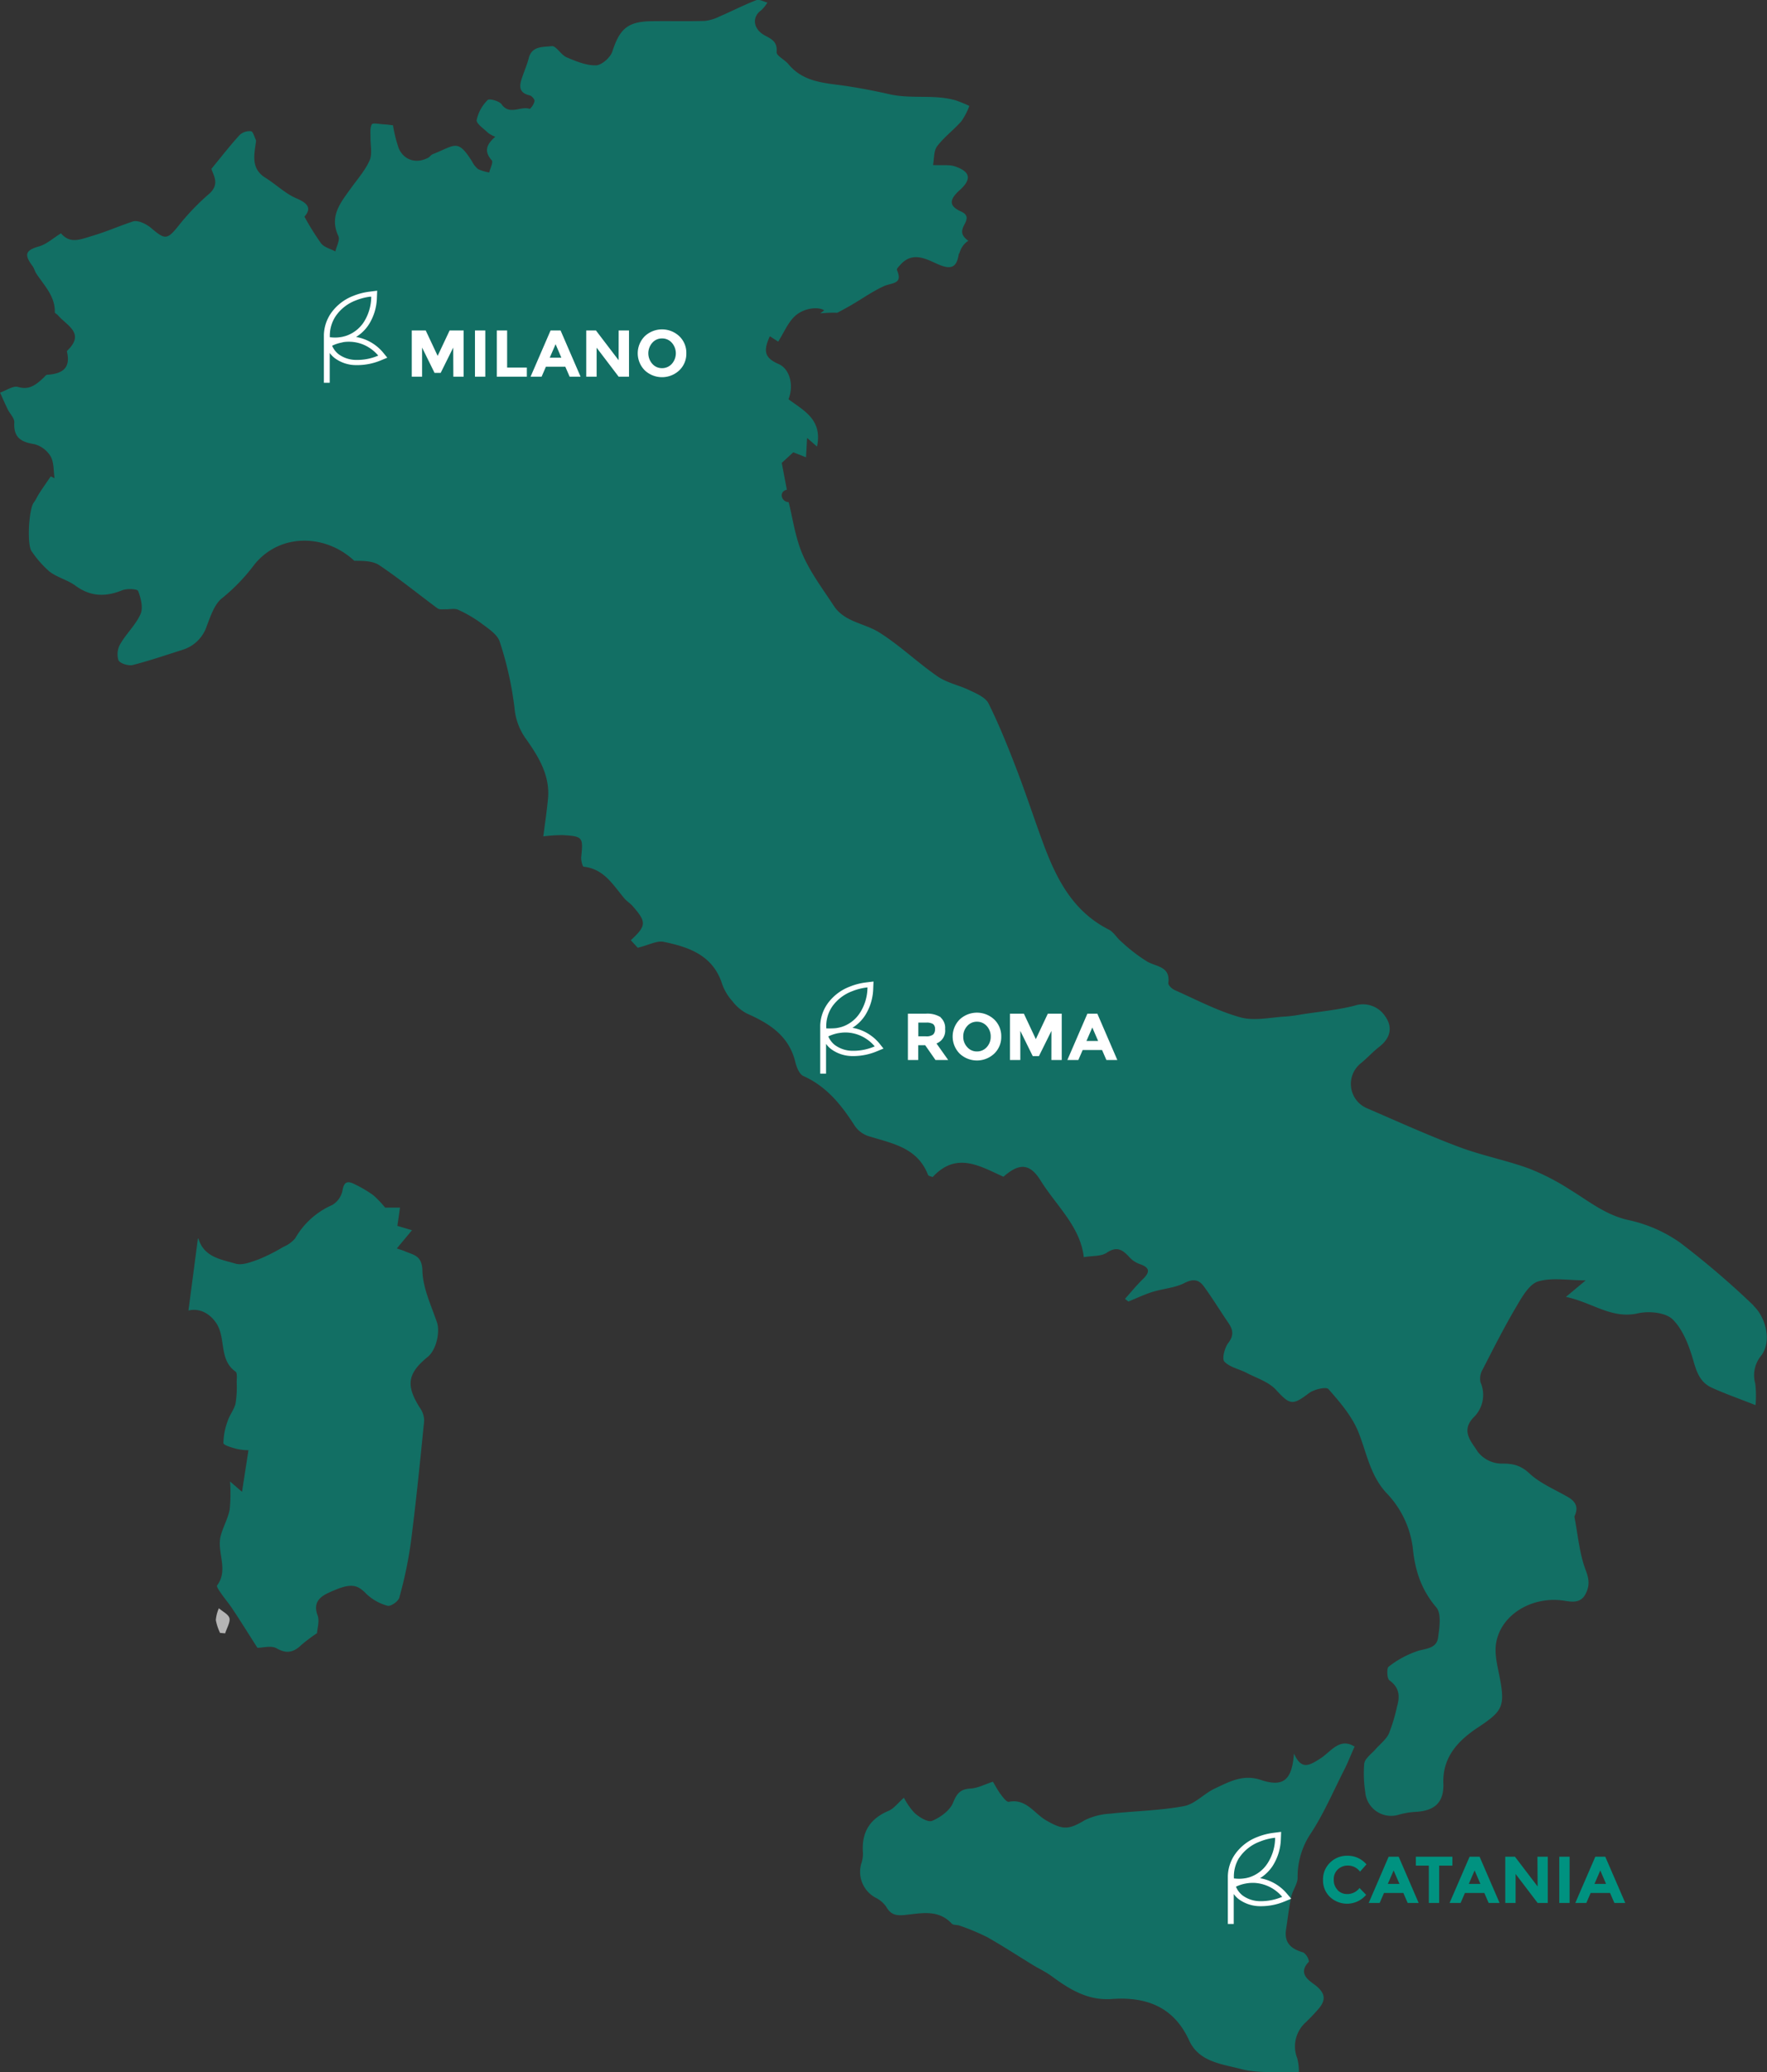
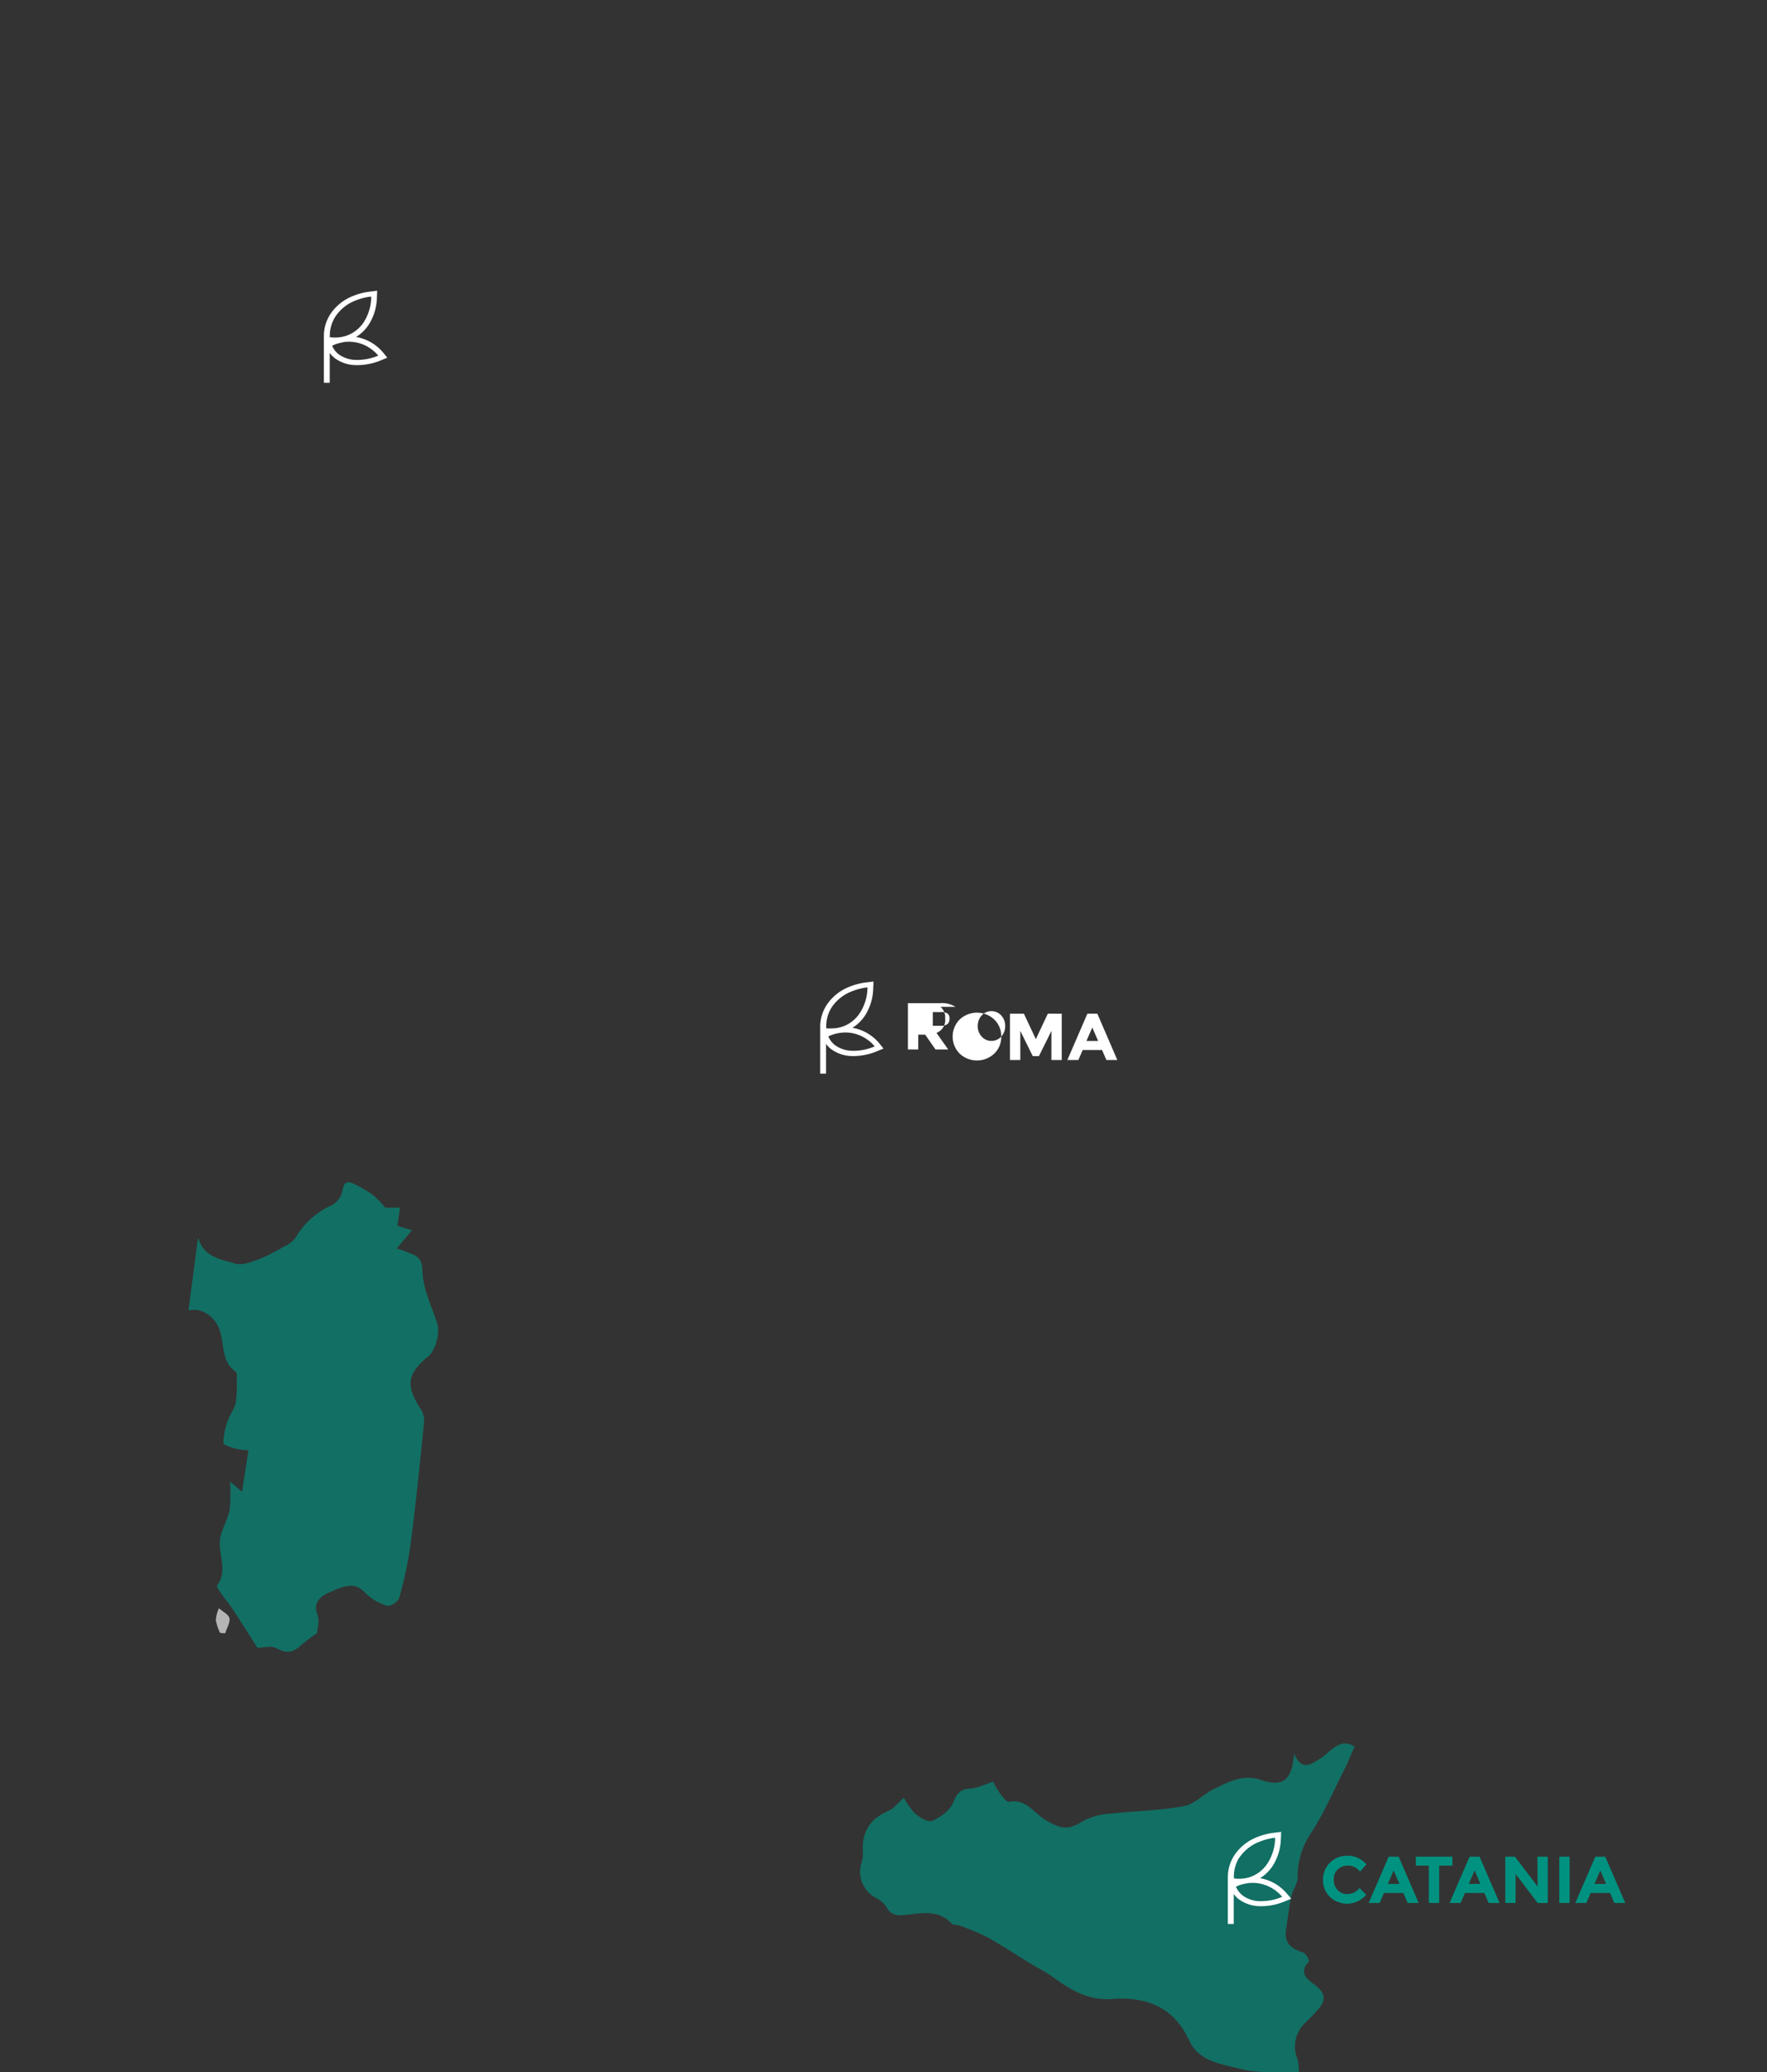
<svg xmlns="http://www.w3.org/2000/svg" viewBox="0 0 408.71 479.25">
  <rect x="0" y="0" width="408.71" height="479.25" fill="#333333" stroke="none" />
  <defs>
    <style>.cls-1,.cls-6{fill:none;}.cls-2{opacity:0.64;}.cls-3{clip-path:url(#clip-path);}.cls-4{fill:#009280;}.cls-5{fill:#fff;}.cls-6{stroke:#fff;stroke-miterlimit:10;stroke-width:0.25px;}</style>
    <clipPath id="clip-path" transform="translate(-17 -13)">
      <rect class="cls-1" width="442.71" height="493.25" />
    </clipPath>
  </defs>
  <g id="Livello_2" data-name="Livello 2">
    <g id="Livello_1-2" data-name="Livello 1">
      <g class="cls-2">
        <g class="cls-3">
-           <path class="cls-4" d="M422.6,314.91a196.4,196.4,0,0,0-17-14.54,32.77,32.77,0,0,0-12-5.23c-5.28-1.18-9.16-4.4-13.51-7.05a53.66,53.66,0,0,0-9.47-4.87c-5.32-1.93-10.93-3-16.22-5-7.14-2.69-14.11-5.86-21.12-8.88a6.11,6.11,0,0,1-1.55-10.42c1.52-1.25,2.85-2.72,4.4-3.92,2.53-2,3-4.49,1.31-6.9a6.16,6.16,0,0,0-7.15-2.52c-3.95,1-8.1,1.37-12.16,2a35.82,35.82,0,0,1-3.56.49c-3.56.17-7.35,1.11-10.64.21-5.26-1.45-10.2-4.09-15.24-6.32-.63-.28-1.52-1.14-1.46-1.62.49-3.81-2.6-3.72-4.79-4.91a39,39,0,0,1-6.15-4.73c-1-.83-1.7-2.15-2.8-2.71-8.5-4.28-12.29-12.05-15.35-20.37-2.06-5.63-3.93-11.33-6.08-16.92-1.95-5.08-4-10.15-6.4-15-.69-1.38-2.69-2.27-4.26-3-2.45-1.21-5.31-1.75-7.52-3.26-4.66-3.21-8.78-7.22-13.56-10.21-3.41-2.13-8-2.36-10.47-6.14s-5.37-7.62-7.19-11.81c-1.73-4-2.3-8.44-3.24-12.14-1.77-.11-2.31-2.49-.42-2.88-.35-1.83-.76-4-1.18-6.21l2.67-2.45,2.94,1.15c.09-1.58.16-2.82.25-4.48l2.3,2c1.32-6.28-3.15-8.35-6.6-10.94,1.31-3.31.25-7-2.23-8.12-3.21-1.39-3.72-2.91-2.08-6.45L197,92c1.34-2.12,2.22-4.34,3.8-5.83,2-1.92,5.38-2.34,6.85-1.4l-.92.7a30.53,30.53,0,0,1,3.94-.14c.87-.47,1.75-.93,2.61-1.42,2.75-1.54,5.33-3.44,8.18-4.74,1.8-.83,4.48-.38,3-3.74-.13-.28.63-1,1.07-1.49,2.74-2.75,5.79-1,8.24.09,3.11,1.38,4.52,1,5-2.33,0,0,.06-.08.15-.13a5,5,0,0,1,1.25-2.24,3,3,0,0,1,.81-.62c-1.53-1.19-1.79-2-1-3.62.66-1.22,1.18-2.33-.68-3.17-2.77-1.24-2.83-2.68-.38-4.89,2.88-2.57,2.59-4.34-1.11-5.57-1.25-.41-2.71-.18-5-.29.29-1.49.14-3.28.95-4.35,1.61-2.13,3.85-3.77,5.62-5.8a15.64,15.64,0,0,0,1.83-3.52,30.58,30.58,0,0,0-3.1-1.27c-5-1.48-10.21-.26-15.44-1.45-3.88-.88-8.05-1.67-12.07-2.18-4.45-.56-8.32-1.22-11.28-4.81-.84-1-2.76-1.91-2.69-2.74.19-2.32-1-2.94-2.69-3.83-2.78-1.47-3.06-4.3-.88-5.84a8.5,8.5,0,0,0,1.44-1.79c-.86-.21-1.89-.82-2.57-.55-2.9,1.13-5.69,2.56-8.56,3.8a9.87,9.87,0,0,1-3.37,1c-4.18.12-8.37,0-12.56.07-5.35.13-7.13,1.86-8.8,7-.46,1.39-2.46,3.17-3.78,3.2-2.27.06-4.64-.94-6.81-1.86-1.31-.56-2.44-2.71-3.44-2.58-1.89.25-4.57-.13-5.31,2.78-.37,1.48-1,2.89-1.48,4.33-.69,1.94-1,3.66,1.74,4.29.46.11,1.14.93,1.08,1.31a3.56,3.56,0,0,1-1.09,1.81c-2.1-.77-4.64,1.59-6.54-1.08-.55-.76-2.83-1.35-3.19-1a9.22,9.22,0,0,0-2.56,4.63c-.13.87,1.65,2,2.64,3a7.9,7.9,0,0,0,1.66.89c-2.32,2-2.46,3.58-.81,5.45.38.43-.36,1.85-.59,2.81a10.41,10.41,0,0,1-2.54-.76,5.12,5.12,0,0,1-1.42-1.77c-3.39-5.38-3.88-3.75-9.09-1.71-.39.15-.66.58-1,.79-2.67,1.47-5.59.72-6.85-2.06a31.13,31.13,0,0,1-1.36-5.4c-.59-.07-1.32-.18-2.06-.22-1-.05-2.63-.4-2.84,0-.48.88-.27,2.15-.3,3.26,0,1.72.44,3.67-.22,5.11-1.06,2.33-2.83,4.35-4.36,6.47-2.36,3.29-5,6.42-2.85,11,.41.89-.44,2.35-.7,3.55-1.12-.6-2.56-.94-3.29-1.85a58.53,58.53,0,0,1-3.86-6.2c1.58-1.81,1-3-1.81-4.21-2.61-1.09-4.76-3.25-7.21-4.77C75.08,52.06,75.75,49,76.17,46a1.18,1.18,0,0,0,0-.65c-.35-.74-.67-2-1.13-2a3.36,3.36,0,0,0-2.6.86c-2.16,2.36-4.13,4.91-6.54,7.84.41,1.43,2.11,3.61-.68,5.91a54.59,54.59,0,0,0-7.1,7.47c-2.43,3-3,3-6.06.39-1.14-1-3.17-2-4.34-1.59-3.06,1-6,2.31-9.11,3.24s-5.36,2-7.51-.51c-1.82,1.12-3.3,2.5-5,3-3.16.9-3.62,1.82-1.57,4.58.37.5.51,1.16.85,1.69,1.84,2.81,4.4,5.27,4.3,9,0,.21.49.41.7.65,2,2.39,6.42,4.14,2.19,8.2a.37.37,0,0,0-.07.31c.91,3.86-1.22,5.06-4.56,5.28-.34,0-.65.53-1,.82-1.63,1.48-3.14,2.76-5.77,2-1.16-.33-2.75.83-4.15,1.31.6,1.31,1.16,2.62,1.79,3.91.5,1,1.56,2,1.5,3-.2,3.45,1.53,4.51,4.61,5a6.25,6.25,0,0,1,3.79,2.83c.8,1.41.65,3.35.91,5.06l-.88-.43c-.87,1.27-1.76,2.54-2.6,3.83-.48.72-.81,1.55-1.33,2.23-1.15,1.52-1.63,9.77-.48,11.27a24.16,24.16,0,0,0,4.13,4.69c1.79,1.36,4.18,1.92,6,3.26,3.47,2.54,6.93,2.63,10.79,1.06,1.09-.44,3.51-.33,3.7.16.63,1.64,1.2,3.85.57,5.31-1.09,2.49-3.26,4.49-4.66,6.89a4.78,4.78,0,0,0-.47,3.8c.36.76,2.31,1.37,3.32,1.12,3.89-1,7.7-2.3,11.53-3.52a8.52,8.52,0,0,0,5.59-5.51c.89-2.32,1.79-5.12,3.61-6.49a43.16,43.16,0,0,0,7.42-7.74c6-7.37,16.51-7,23.09-.84,2,0,4.24,0,5.76,1,4.64,3.12,9,6.67,13.49,10,.49.35,1.37.18,2.07.21.9,0,1.94-.24,2.69.11a29.68,29.68,0,0,1,5.35,3.12c1.62,1.23,3.74,2.57,4.28,4.28A78.74,78.74,0,0,1,136,176.66a14.35,14.35,0,0,0,2.75,7.34c2.86,4.06,5.52,8.41,5,13.75-.27,2.86-.7,5.71-1.08,8.67a35.75,35.75,0,0,1,4.54-.29c4.6.28,4.7.5,4.23,5.05-.08.76.29,2.23.57,2.26,4.71.49,6.79,4.22,9.41,7.33.56.65,1.34,1.11,1.9,1.76,3.26,3.71,3.23,4.53-.41,7.91.76.82,1.51,1.63,1.6,1.74,2.57-.63,4.45-1.7,6-1.37,5.9,1.21,11.46,3.14,13.55,9.83a11.83,11.83,0,0,0,2.36,3.91,10.14,10.14,0,0,0,3.36,2.85c5.24,2.31,9.74,5.17,11.19,11.25.28,1.17.93,2.77,1.85,3.19,5.36,2.4,8.77,6.65,11.81,11.4a6.22,6.22,0,0,0,3.13,2.46c5.48,1.72,11.42,2.6,13.89,9,.11.28.72.35,1.07.51,5.54-6,11-2.48,16.38-.08,3.58-3.14,6.05-3.2,8.58.86,3.66,5.87,9.23,10.71,10,17.74,2-.35,4-.16,5.27-1,2.39-1.62,3.73-.71,5.28,1a5.85,5.85,0,0,0,2.38,1.59c2.27.78,2.51,1.77.77,3.46-1.48,1.44-2.79,3.06-4.17,4.6l.79.61c1.86-.75,3.67-1.63,5.57-2.22,2.46-.77,5.19-.92,7.42-2.07,2.06-1.06,3.35-.75,4.49.83,2,2.74,3.74,5.61,5.65,8.4,1.09,1.6,1.31,2.92-.05,4.68-.83,1.1-1.47,3.64-.88,4.27,1.24,1.31,3.4,1.71,5.12,2.6,2.33,1.22,5.12,2.08,6.81,3.92,3.22,3.49,3.8,3.7,7.63.78,1.16-.88,4-1.53,4.51-.94,2.64,3,5.45,6.26,6.92,9.92,1.93,4.8,2.69,9.94,6.44,14.05A22.26,22.26,0,0,1,343.79,371c.5,5.16,1.94,9.64,5.43,13.72,1.22,1.43.73,4.67.41,7s-2.39,2.49-4.44,3a22.31,22.31,0,0,0-7,3.73c-.48.35-.38,2.74.19,3.15,2.33,1.67,2.45,3.69,1.75,6.08a39.48,39.48,0,0,1-1.88,6.24c-.67,1.42-2.11,2.47-3.18,3.72-.9,1-2.33,2-2.52,3.21a28.06,28.06,0,0,0,.23,6.52,6,6,0,0,0,7.68,5.32,18,18,0,0,1,3.84-.67c4.53-.21,6.71-2.16,6.55-6.6-.23-6.14,3.53-9.95,7.9-12.86,5.51-3.66,6.4-4.72,5.25-11-.51-2.86-1.42-5.89-.94-8.63,1.15-6.67,8.52-10.94,15.86-9.73,1.92.31,3.76.5,4.83-1.6.93-1.8.86-3.28.05-5.42-1.49-3.89-1.82-8.21-2.63-12.36a.63.63,0,0,1,.08-.32c.9-2,.15-3.3-1.63-4.32-3-1.73-6.37-3.12-8.86-5.43-2.13-2-4-2.31-6.67-2.28a7.07,7.07,0,0,1-5.3-2.75c-1.33-2.19-4-4.7-1-7.88a7.23,7.23,0,0,0,1.65-8.17,4.17,4.17,0,0,1,.52-3c2.46-4.81,4.91-9.64,7.65-14.3,1.34-2.27,3-5.3,5.09-6,3.2-1,7-.27,11.08-.27l-4.58,3.82c6.13,1.28,10.56,5.2,16.7,3.79,2.52-.57,6.39-.18,8,1.42,2.4,2.38,3.79,6.11,4.77,9.5.77,2.7,1.57,5,4.15,6.23,3.06,1.41,6.25,2.52,10.24,4.09a25,25,0,0,0-.06-4.94,7.12,7.12,0,0,1,1.31-6.44c2.68-3.41,1-9.1-1.76-11.63" transform="translate(-17 -13)" />
          <path class="cls-4" d="M330.28,417c-.9,2-1.54,3.69-2.35,5.27-2.55,5-4.78,10.28-7.89,14.95a18,18,0,0,0-2.9,10.07c-.05,1.47-1.16,2.87-1.48,4.37-.53,2.47-.8,5-1.19,7.51-.49,3.16,1.19,4.56,4,5.36a3.16,3.16,0,0,1,1.29,2.12c-2.69,2.78,0,4.34,1.55,5.51,2.5,2,2.29,3.62.45,5.66-.87,1-1.77,1.91-2.7,2.83a7.47,7.47,0,0,0-2,8.37,11.87,11.87,0,0,1,.36,3.24c-4.85-.21-9.34.29-13.43-.79-4.34-1.15-9.66-1.61-11.93-6.58-3.58-7.86-10-10.17-17.95-9.6-5.48.39-9.7-2.21-13.83-5.26-1.36-1-2.93-1.73-4.38-2.61-3.51-2.15-7-4.42-10.54-6.43a52.28,52.28,0,0,0-6.4-2.67c-.59-.23-1.47-.08-1.82-.47-3.12-3.35-7.06-2.38-10.78-2-2,.21-3.31,0-4.36-1.87a6.41,6.41,0,0,0-2.4-2.08,6.78,6.78,0,0,1-3.3-8.18,6.9,6.9,0,0,0,.3-2.25c-.35-4.66,1.53-7.83,5.9-9.68,1.3-.55,2.25-1.89,3.58-3.05a15.39,15.39,0,0,0,2.47,3.54c1.1,1,3.11,2.22,4.06,1.81,1.91-.81,4.1-2.38,4.83-4.18.89-2.18,1.7-3.17,4.07-3.29,1.63-.09,3.22-.95,5.15-1.58.5.82,1.11,2,1.87,3,.49.67,1.33,1.75,1.81,1.65,4-.8,5.85,2.66,8.57,4.25,3.89,2.27,5.22,2.27,9,0a15.08,15.08,0,0,1,5.82-1.5c5.71-.63,11.5-.71,17.12-1.75,2.54-.47,4.65-2.91,7.13-4.07,3.31-1.55,6.53-3.37,10.61-2,5.24,1.74,7.25.1,7.71-6.1,1.72,3.92,3.56,2.76,6.06,1.18s4.48-5,8-2.75" transform="translate(-17 -13)" />
          <path class="cls-4" d="M108.92,296.5l3.37,1-3.51,4.22c.75.26,1.42.44,2,.71,2,.82,3.84,1,3.92,4.4.09,4,2,8,3.35,11.93.76,2.12-.06,6.33-2.08,8-4.74,3.86-5.14,6.62-1.86,11.8a5.25,5.25,0,0,1,1,3c-.94,9.46-1.89,18.93-3.11,28.36a96.85,96.85,0,0,1-2.65,12.57c-.23.85-2,2.07-2.72,1.86a11.47,11.47,0,0,1-4.9-2.76c-2.2-2.29-3.72-2.58-8.8-.21-2.13,1-3.52,2.38-2.47,5.2.48,1.27-.06,2.93-.13,4.11a35.23,35.23,0,0,0-3.53,2.64c-1.79,1.72-3.39,2.26-5.82.86-1.22-.71-3.19-.12-4.44-.12-1.86-2.92-3.78-6-5.77-9-.9-1.36-2-2.61-2.91-4-.31-.43-.8-1.21-.64-1.42,2.74-3.69-.16-7.75.84-11.5.55-2.07,1.69-4,2.07-6.08a38.2,38.2,0,0,0,.08-6.46c1.16,1,2.06,1.79,2.77,2.39l1.49-9.62a14.15,14.15,0,0,1-2.68-.3c-1.13-.3-3.09-.85-3.11-1.35a15.11,15.11,0,0,1,1-5.14c.44-1.39,1.48-2.61,1.8-4a23.44,23.44,0,0,0,.27-4.9c0-.85.19-2.17-.27-2.49-3.89-2.78-2.18-7.68-4.4-11.13-1.35-2.09-3.7-3.66-6.49-3,.73-5.54,1.45-11,2.18-16.6-.24,0,.13-.05.14,0,1.26,4.26,5.23,4.78,8.56,5.76,1.58.46,3.66-.38,5.38-1a41.82,41.82,0,0,0,5.67-2.86,7.36,7.36,0,0,0,2.77-2,18.26,18.26,0,0,1,8.56-7.7,5.05,5.05,0,0,0,2.38-3.4c.39-2.3,1.46-2.1,2.93-1.34a27.92,27.92,0,0,1,4.16,2.46,24,24,0,0,1,2.76,2.88h3.44c-.18,1.3-.37,2.6-.62,4.31" transform="translate(-17 -13)" />
          <path class="cls-5" d="M67.92,390.66a11.86,11.86,0,0,1-1-3,8.49,8.49,0,0,1,.71-2.73c.86.77,2.26,1.42,2.45,2.33s-.64,2.3-1,3.47l-1.07-.1" transform="translate(-17 -13)" />
        </g>
      </g>
-       <path class="cls-5" d="M175.75,94.7a5.28,5.28,0,0,0-1.62-3.94,5.83,5.83,0,0,0-8,0,5.6,5.6,0,0,0,0,7.88,5.83,5.83,0,0,0,8,0,5.28,5.28,0,0,0,1.62-3.94m-3.35,2.44a3,3,0,0,1-2.26,1,2.93,2.93,0,0,1-2.26-1,3.68,3.68,0,0,1,0-4.87,2.91,2.91,0,0,1,2.26-1,2.94,2.94,0,0,1,2.26,1,3.68,3.68,0,0,1,0,4.87m-12.31-.83-5.25-6.89H152.6v10.7H155V93.41l5.1,6.71h2.39V89.42h-2.39Zm-13.25-.6h-2.68l1.35-3.11Zm4.45,4.41-4.63-10.7h-2.31l-4.63,10.7h2.55l1-2.31h4.49l1,2.31Zm-12.43,0V98H134.3V89.42h-2.39v10.7Zm-12,0h2.39V89.42h-2.39Zm-5,0h2.38V89.42H121l-2.77,5.88-2.76-5.88h-3.23v10.7h2.39V93.38l2.88,5.85h1.42l2.9-5.85Z" transform="translate(-17 -13)" />
-       <path class="cls-5" d="M271,253.73H268.3l1.35-3.11Zm4.44,4.41-4.62-10.71h-2.31l-4.63,10.71h2.54l1-2.31h4.49l1,2.31Zm-15.25,0h2.39V247.43h-3.22l-2.77,5.88-2.76-5.88h-3.23v10.71H253V251.4l2.88,5.85h1.42l2.9-5.85Zm-11.6-5.42a5.32,5.32,0,0,0-1.62-3.95,5.85,5.85,0,0,0-8,0,5.61,5.61,0,0,0,0,7.89,5.83,5.83,0,0,0,8,0,5.29,5.29,0,0,0,1.62-3.94m-3.35,2.44a3,3,0,0,1-2.26,1,2.93,2.93,0,0,1-2.26-1,3.49,3.49,0,0,1-.92-2.43,3.53,3.53,0,0,1,.92-2.45,2.93,2.93,0,0,1,2.26-1,3,3,0,0,1,2.26,1,3.53,3.53,0,0,1,.91,2.45,3.48,3.48,0,0,1-.91,2.43m-14.09-2.5h-1.74v-3.17h1.79a2.9,2.9,0,0,1,1.61.32,1.36,1.36,0,0,1,.46,1.18,1.62,1.62,0,0,1-.45,1.27,2.59,2.59,0,0,1-1.67.4m3.49-4.38a5.83,5.83,0,0,0-3.56-.85H227v10.71h2.39v-3.42H231l2.38,3.42h2.94l-2.71-3.83a3.16,3.16,0,0,0,2-3.32,3.24,3.24,0,0,0-1.06-2.71" transform="translate(-17 -13)" />
+       <path class="cls-5" d="M271,253.73H268.3l1.35-3.11Zm4.44,4.41-4.62-10.71h-2.31l-4.63,10.71h2.54l1-2.31h4.49l1,2.31Zm-15.25,0h2.39V247.43h-3.22l-2.77,5.88-2.76-5.88h-3.23v10.71H253V251.4l2.88,5.85h1.42l2.9-5.85Zm-11.6-5.42a5.32,5.32,0,0,0-1.62-3.95,5.85,5.85,0,0,0-8,0,5.61,5.61,0,0,0,0,7.89,5.83,5.83,0,0,0,8,0,5.29,5.29,0,0,0,1.62-3.94a3,3,0,0,1-2.26,1,2.93,2.93,0,0,1-2.26-1,3.49,3.49,0,0,1-.92-2.43,3.53,3.53,0,0,1,.92-2.45,2.93,2.93,0,0,1,2.26-1,3,3,0,0,1,2.26,1,3.53,3.53,0,0,1,.91,2.45,3.48,3.48,0,0,1-.91,2.43m-14.09-2.5h-1.74v-3.17h1.79a2.9,2.9,0,0,1,1.61.32,1.36,1.36,0,0,1,.46,1.18,1.62,1.62,0,0,1-.45,1.27,2.59,2.59,0,0,1-1.67.4m3.49-4.38a5.83,5.83,0,0,0-3.56-.85H227v10.71h2.39v-3.42H231l2.38,3.42h2.94l-2.71-3.83a3.16,3.16,0,0,0,2-3.32,3.24,3.24,0,0,0-1.06-2.71" transform="translate(-17 -13)" />
      <path class="cls-4" d="M388.48,448.67h-2.67l1.34-3.11Zm4.45,4.41-4.63-10.7H386l-4.63,10.7h2.55l1-2.31h4.49l1,2.31Zm-15.27,0h2.39v-10.7h-2.39Zm-5-3.81-5.25-6.89h-2.24v10.7h2.39v-6.71l5.1,6.71H375v-10.7h-2.39Zm-13.24-.6h-2.68l1.34-3.11Zm4.44,4.41-4.63-10.7h-2.31l-4.63,10.7h2.55l1-2.31h4.49l1,2.31Zm-10.92-8.64v-2.06h-8.45v2.06h3v8.64h2.39v-8.64Zm-12.24,4.23H338l1.35-3.11Zm4.44,4.41-4.62-10.7h-2.32l-4.62,10.7h2.54l1-2.31h4.48l1,2.31Zm-18.74-3a3.24,3.24,0,0,1-.9-2.39,3.07,3.07,0,0,1,.95-2.38,3.33,3.33,0,0,1,2.31-.88,3.49,3.49,0,0,1,2.82,1.41l1.48-1.68a5.64,5.64,0,0,0-4.41-2,5.51,5.51,0,0,0-4,1.59,5.34,5.34,0,0,0-1.63,4,5.25,5.25,0,0,0,1.6,3.94,5.78,5.78,0,0,0,8.37-.49l-1.53-1.58a3.54,3.54,0,0,1-2.88,1.4,3,3,0,0,1-2.19-.91" transform="translate(-17 -13)" />
      <path class="cls-5" d="M220.27,254.34a10.15,10.15,0,0,0-2.09-1.89,10,10,0,0,0-4.38-1.69,9.16,9.16,0,0,0,3.19-3,12,12,0,0,0,1.86-6.1l.06-1.53-1.73.21a14.81,14.81,0,0,0-3.59.95,11.07,11.07,0,0,0-5.15,4,9.17,9.17,0,0,0-1.6,4.87h0v11h1.1V254a5.91,5.91,0,0,0,1.31,1.47,8.21,8.21,0,0,0,4.86,1.63h.42a14,14,0,0,0,5.24-1.09l1.38-.57Zm-10.88-8.64a10,10,0,0,1,4.66-3.58,13.38,13.38,0,0,1,3.28-.86l.44-.06,0,.39a11.16,11.16,0,0,1-1.72,5.65,8,8,0,0,1-4.23,3.33,8.15,8.15,0,0,1-.85.22l-.43.08a9.9,9.9,0,0,1-1.23.08,9.1,9.1,0,0,1-1,0l-.32,0v-.27A8.24,8.24,0,0,1,209.39,245.7Zm9.91,9.43a12.45,12.45,0,0,1-5.14,1,7,7,0,0,1-4.16-1.38,5.13,5.13,0,0,1-1.2-1.38,4.36,4.36,0,0,1-.32-.65l0-.12.13-.07a10.1,10.1,0,0,1,2.16-.71l.46-.07a8.62,8.62,0,0,1,1.79-.09,8.9,8.9,0,0,1,4.53,1.56,8.73,8.73,0,0,1,1.87,1.69l.12.15-.19.08Z" transform="translate(-17 -13)" />
      <path class="cls-6" d="M220.27,254.34a10.15,10.15,0,0,0-2.09-1.89,10,10,0,0,0-4.38-1.69,9.16,9.16,0,0,0,3.19-3,12,12,0,0,0,1.86-6.1l.06-1.53-1.73.21a14.81,14.81,0,0,0-3.59.95,11.07,11.07,0,0,0-5.15,4,9.17,9.17,0,0,0-1.6,4.87h0v11h1.1V254a5.91,5.91,0,0,0,1.31,1.47,8.21,8.21,0,0,0,4.86,1.63h.42a14,14,0,0,0,5.24-1.09l1.38-.57Zm-10.88-8.64a10,10,0,0,1,4.66-3.58,13.38,13.38,0,0,1,3.28-.86l.44-.06,0,.39a11.16,11.16,0,0,1-1.72,5.65,8,8,0,0,1-4.23,3.33,8.15,8.15,0,0,1-.85.22l-.43.08a9.9,9.9,0,0,1-1.23.08,9.1,9.1,0,0,1-1,0l-.32,0v-.27A8.24,8.24,0,0,1,209.39,245.7Zm9.91,9.43a12.45,12.45,0,0,1-5.14,1,7,7,0,0,1-4.16-1.38,5.13,5.13,0,0,1-1.2-1.38,4.36,4.36,0,0,1-.32-.65l0-.12.13-.07a10.1,10.1,0,0,1,2.16-.71l.46-.07a8.62,8.62,0,0,1,1.79-.09,8.9,8.9,0,0,1,4.53,1.56,8.73,8.73,0,0,1,1.87,1.69l.12.15-.19.08Z" transform="translate(-17 -13)" />
      <path class="cls-5" d="M314.56,451a10.31,10.31,0,0,0-6.47-3.58,9.34,9.34,0,0,0,3.19-3,12.1,12.1,0,0,0,1.86-6.1l.06-1.54-1.73.22a15.15,15.15,0,0,0-3.59.94,11.08,11.08,0,0,0-5.15,4,9.17,9.17,0,0,0-1.6,4.87h0v11h1.11V450.6a5.91,5.91,0,0,0,1.31,1.47,8.25,8.25,0,0,0,4.86,1.63h.42a14,14,0,0,0,5.24-1.08l1.38-.57Zm-10.89-8.64a10.06,10.06,0,0,1,4.67-3.58,13.53,13.53,0,0,1,3.28-.87l.44-.05,0,.38a11.16,11.16,0,0,1-1.72,5.66,8,8,0,0,1-4.23,3.33,8.15,8.15,0,0,1-.85.22l-.43.07a8.28,8.28,0,0,1-1.23.09,9,9,0,0,1-1-.06l-.32,0v-.28A8.28,8.28,0,0,1,303.67,442.32Zm9.92,9.43a12.63,12.63,0,0,1-5.15,1,7,7,0,0,1-4.15-1.38,5.28,5.28,0,0,1-1.2-1.38,4.9,4.9,0,0,1-.32-.65l-.06-.13.14-.06a9.09,9.09,0,0,1,2.16-.71l.46-.08a9.4,9.4,0,0,1,1.79-.08,9.15,9.15,0,0,1,6.4,3.25l.12.15-.19.08Z" transform="translate(-17 -13)" />
      <path class="cls-6" d="M314.56,451a10.31,10.31,0,0,0-6.47-3.58,9.34,9.34,0,0,0,3.19-3,12.1,12.1,0,0,0,1.86-6.1l.06-1.54-1.73.22a15.15,15.15,0,0,0-3.59.94,11.08,11.08,0,0,0-5.15,4,9.17,9.17,0,0,0-1.6,4.87h0v11h1.11V450.6a5.91,5.91,0,0,0,1.31,1.47,8.25,8.25,0,0,0,4.86,1.63h.42a14,14,0,0,0,5.24-1.08l1.38-.57Zm-10.89-8.64a10.06,10.06,0,0,1,4.67-3.58,13.53,13.53,0,0,1,3.28-.87l.44-.05,0,.38a11.16,11.16,0,0,1-1.72,5.66,8,8,0,0,1-4.23,3.33,8.15,8.15,0,0,1-.85.22l-.43.07a8.28,8.28,0,0,1-1.23.09,9,9,0,0,1-1-.06l-.32,0v-.28A8.28,8.28,0,0,1,303.67,442.32Zm9.92,9.43a12.63,12.63,0,0,1-5.15,1,7,7,0,0,1-4.15-1.38,5.28,5.28,0,0,1-1.2-1.38,4.9,4.9,0,0,1-.32-.65l-.06-.13.14-.06a9.09,9.09,0,0,1,2.16-.71l.46-.08a9.4,9.4,0,0,1,1.79-.08,9.15,9.15,0,0,1,6.4,3.25l.12.15-.19.08Z" transform="translate(-17 -13)" />
      <path class="cls-5" d="M105.49,94.58A10.31,10.31,0,0,0,99,91a9.28,9.28,0,0,0,3.19-3,12,12,0,0,0,1.86-6.1l.06-1.53-1.73.22a14.67,14.67,0,0,0-3.59.94,11.07,11.07,0,0,0-5.15,4,9.17,9.17,0,0,0-1.6,4.87h0v11h1.1V94.22a5.87,5.87,0,0,0,1.31,1.46,8.14,8.14,0,0,0,4.86,1.63h.42A14,14,0,0,0,105,96.24l1.38-.57ZM94.61,85.94a10,10,0,0,1,4.66-3.59,13.87,13.87,0,0,1,3.28-.86l.44,0,0,.38a11.19,11.19,0,0,1-1.72,5.66A8.05,8.05,0,0,1,97,90.81c-.28.08-.56.16-.85.22l-.43.07a8.28,8.28,0,0,1-1.23.09,9.16,9.16,0,0,1-1-.06l-.32,0v-.28A8.23,8.23,0,0,1,94.61,85.94Zm9.91,9.42a12.45,12.45,0,0,1-5.14,1A7,7,0,0,1,95.22,95,5,5,0,0,1,94,93.59,4.78,4.78,0,0,1,93.7,93l0-.13.13-.06a9.09,9.09,0,0,1,2.16-.71L96.4,92a8.65,8.65,0,0,1,1.79-.08,8.8,8.8,0,0,1,4.53,1.55,9.3,9.3,0,0,1,1.87,1.69l.12.16-.19.08Z" transform="translate(-17 -13)" />
      <path class="cls-6" d="M105.49,94.58A10.31,10.31,0,0,0,99,91a9.28,9.28,0,0,0,3.19-3,12,12,0,0,0,1.86-6.1l.06-1.53-1.73.22a14.67,14.67,0,0,0-3.59.94,11.07,11.07,0,0,0-5.15,4,9.17,9.17,0,0,0-1.6,4.87h0v11h1.1V94.22a5.87,5.87,0,0,0,1.31,1.46,8.14,8.14,0,0,0,4.86,1.63h.42A14,14,0,0,0,105,96.24l1.38-.57ZM94.61,85.94a10,10,0,0,1,4.66-3.59,13.87,13.87,0,0,1,3.28-.86l.44,0,0,.38a11.19,11.19,0,0,1-1.72,5.66A8.05,8.05,0,0,1,97,90.81c-.28.08-.56.16-.85.22l-.43.07a8.28,8.28,0,0,1-1.23.09,9.16,9.16,0,0,1-1-.06l-.32,0v-.28A8.23,8.23,0,0,1,94.61,85.94Zm9.91,9.42a12.45,12.45,0,0,1-5.14,1A7,7,0,0,1,95.22,95,5,5,0,0,1,94,93.59,4.78,4.78,0,0,1,93.7,93l0-.13.13-.06a9.09,9.09,0,0,1,2.16-.71L96.4,92a8.65,8.65,0,0,1,1.79-.08,8.8,8.8,0,0,1,4.53,1.55,9.3,9.3,0,0,1,1.87,1.69l.12.16-.19.08Z" transform="translate(-17 -13)" />
    </g>
  </g>
</svg>